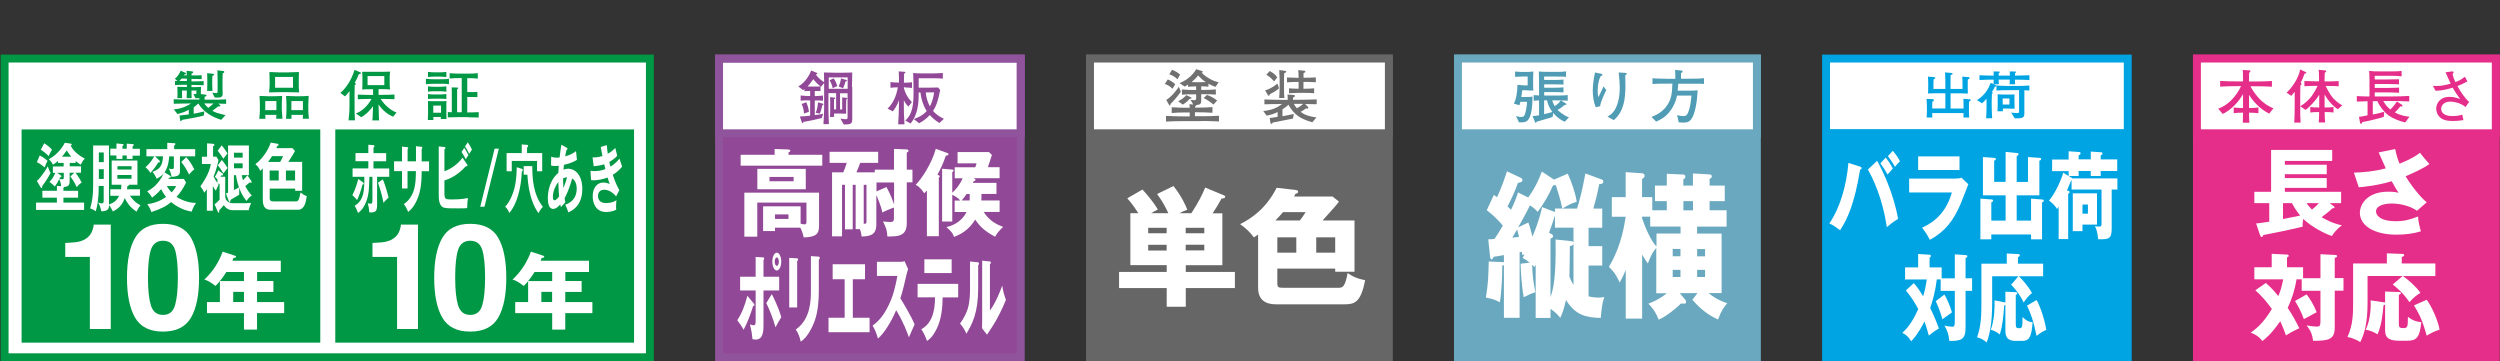
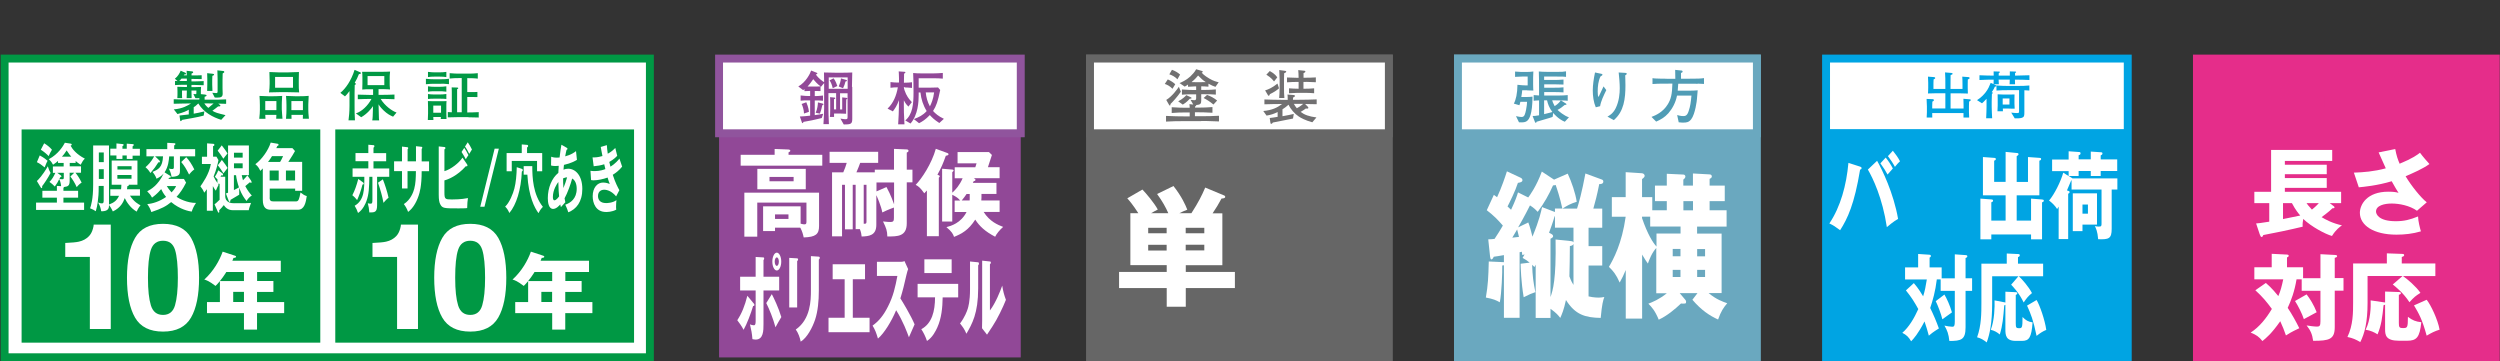
<svg xmlns="http://www.w3.org/2000/svg" id="uuid-ace4eaca-2fd4-4127-9846-3177af2036a9" width="325.25" height="47" viewBox="0 0 325.25 47">
  <rect x="0" y="0" width="325.25" height="47" fill="#333333" stroke="none" />
  <rect x=".6" y="7.62" width="83.95" height="38.86" fill="#fff" stroke="#009844" stroke-width="1.03" />
  <path d="M28.38,13.46l.19.16c.08.08.11.09.11.13s-.05.09-.12.09c-.03,0-.16,0-.18,0-.05.04-.09.07-.42.33-.14.1-.26.19-.33.24.45.26.58.29,1.71.57l-.56.61c-1.05-.32-2.28-.95-2.98-2.13h0c-.31.31-.47.41-.6.49v.84c.53-.09.74-.14,1.39-.3l-.09.55c-.68.2-2.42.49-2.72.54,0,0-.08.01-.09.02-.04.04-.04.04-.09.11-.02.02-.05.05-.09.05-.05,0-.07-.06-.08-.17l-.08-.56c.19-.02,1.04-.11,1.21-.14v-.62c-.31.19-.64.34-1.47.57l-.48-.61c1.16-.09,1.85-.52,2.24-.77-.43,0-1.33.01-2.25.04v-.59c.69.04,1.5.04,2.22.04h1.11s0-.14,0-.21c-.05.03-.09.04-.26.04-.11,0-.19,0-.25-.01l-.26-.54s.25.02.29.02c.1,0,.1-.02.1-.23v-.24h-.64c0,.27.02.81.02.99h-.65c.02-.4.02-.47.03-.99h-.63v.56c0,.13,0,.29.02.43h-.63c0-.06.02-.3.02-.43v-.5c0-.17,0-.32-.02-.55.24,0,.75.03,1,.03h.25v-.29h-.31c-.27,0-.84.01-1.24.04v-.54c.05,0,.29.01.33.02l-.35-.31c.38-.29.6-.68.76-1.04l.57.25c.08.04.12.08.12.13,0,.13-.17.11-.23.11,0,.01-.05.09-.06.11h.39c0-.1-.01-.49-.02-.59l.72.08c.07,0,.13.04.13.11,0,.08-.08.11-.1.12-.05.03-.06.03-.11.05,0,.09,0,.09,0,.24.6,0,1.13,0,1.32-.02v.5c-.07,0-1.12-.02-1.33-.02v.32h.35c.07,0,.54,0,1.24-.04v.54c-.35-.02-.93-.04-1.24-.04h-.35v.29h.34c.05,0,.78-.03.91-.03-.02.16-.03.33-.03.49v.45l.51.05c.19.02.23.06.23.12,0,.09-.1.13-.25.17v.38h.56c.92,0,1.61,0,2.24-.04v.58c-.35,0-.69-.02-1.05-.03ZM24.31,10.23h-.7c-.1.11-.17.2-.29.3.25,0,.57.01.68.01h.31v-.32ZM27.18,13.45h-.6c.2.32.47.54.52.59.37-.3.44-.36.69-.58h-.61ZM27.63,9.88c-.01.3-.02.37-.02.52v.6s.02.77.03.83h-.69c0-.13.02-.77.02-.83v-.77c0-.06,0-.39-.02-.71l.67.07c.17.01.23.05.23.11,0,.09-.12.14-.23.17ZM28.97,9.54c0,.24-.02.88-.02.89v1.04c0,.11.02.62.02.72,0,.4-.19.51-.72.51-.12,0-.23,0-.31-.01l-.32-.62c.11.01.4.04.52.04s.17-.05.17-.21v-1.65c0-.23,0-.38-.03-1.1l.78.09c.07,0,.12.06.12.12,0,.06-.02.08-.2.19Z" fill="#009844" stroke-width="0" />
  <path d="M35.93,15.46c0-.08.03-.44.03-.52h-1.45c0,.09.02.44.03.52h-.81c.06-.62.08-.78.08-1.19v-.61c0-.31-.02-.89-.05-1.18.23,0,.9.04,1.14.04h.69s.79-.01,1.12-.04c-.04.49-.05,1.1-.05,1.19v.55c0,.2.08,1.05.09,1.23h-.82ZM35.96,13.15h-1.45v1.18h1.45v-1.18ZM37.45,11.99h-1.12c-.23,0-.48,0-1.33.03.05-.37.08-.74.08-1.12v-.39c0-.38-.01-.76-.03-1.14.27.02.99.05,1.29.05h1.06c.2,0,.52-.02.83-.03.43,0,.48-.02.66-.03-.01.24-.02.95-.02,1v.54c0,.38,0,.75.05,1.12-.48-.01-.97-.03-1.46-.03ZM38.12,10.01h-2.33v1.4h2.33v-1.4ZM39.4,15.46c0-.29,0-.37.02-.52h-1.5c0,.09,0,.44.01.52h-.72c.05-.7.06-.86.06-1.24v-.56c0-.44-.02-.68-.06-1.18.41.02,1.02.04,1.16.04h.64c.39,0,.76-.01,1.15-.05,0,.11-.05,1.02-.05,1.15v.67c0,.33.02.5.08,1.16h-.81ZM39.41,13.15h-1.5v1.18h1.5v-1.18Z" fill="#009844" stroke-width="0" />
  <path d="M46.69,9.65c-.15.39-.33.77-.54,1.12.11.07.15.09.15.15s-.02.07-.15.14c-.01.34-.02.67-.02,1.08v1.67c0,.69,0,1.02.05,1.85h-.84c.06-.49.13-1.03.13-1.93v-1.88c-.26.37-.44.54-.59.69l-.6-.46c.68-.55,1.41-1.58,1.85-2.99l.75.32s.08.04.08.11c0,.06-.05.08-.26.13ZM51.14,15.18c-.44-.19-.76-.37-1.23-.81-.11-.11-.47-.45-.66-.8.02.97.02,1.2.04,1.55,0,.27.01.36.04.54h-.9c.06-.32.06-.47.1-1.85-.23.33-.77,1.01-1.54,1.44l-.69-.5c.77-.24,1.56-1,2.03-1.88h-.18c-.28,0-1.05.01-1.6.04v-.6c.5.02,1.23.04,1.6.04h.39v-.74h-.6c-.22,0-.38,0-.81.04,0-.18.02-.5.02-.77v-.85c0-.34-.02-.54-.04-.69.19,0,.67,0,1,0h1.5c.25,0,.9-.01,1.14-.03-.04.35-.05.64-.05.68v.86c0,.2,0,.3.04.79-.15-.01-.47-.04-.73-.04h-.76v.74h.47c.34,0,1.07-.01,1.6-.04v.61c-.44-.03-1.39-.04-1.6-.04h-.2c.57.92,1.49,1.57,2.07,1.77l-.45.54ZM50,9.9h-2.18v1.18h2.18v-1.18Z" fill="#009844" stroke-width="0" />
  <path d="M57.4,10.9h-.99c-.17,0-.65.01-1,.06v-.71c.34.05.84.06,1,.06h.99c.34,0,.68-.01,1.01-.06v.7c-.43-.06-.97-.06-1.01-.06ZM57.34,15.48c0-.11,0-.13.02-.26h-.99c0,.19,0,.21.02.39h-.73c.02-.37.03-.56.03-.84v-.83c0-.07-.02-.5-.02-.79.23.01.45.02.75.02h.86c.35,0,.6,0,.81-.02-.02.18-.02.56-.02.75v.74c0,.27,0,.4.02.84h-.75ZM57.26,9.97h-.78c-.27,0-.54.01-.8.06v-.68c.27.04.67.06.8.06h.78c.17,0,.53-.01.81-.06v.68c-.21-.04-.59-.06-.81-.06ZM57.26,11.87h-.78c-.27,0-.54.01-.8.06v-.7c.27.05.67.06.8.06h.78c.14,0,.5-.01.81-.06v.7c-.35-.06-.78-.06-.81-.06ZM57.27,12.84h-.79c-.26,0-.56,0-.8.04v-.65c.32.06.77.06.8.06h.79c.11,0,.53-.01.8-.06v.65c-.25-.04-.56-.04-.8-.04ZM57.38,13.74h-1.01v.93h1.01v-.93ZM60.91,15.24h-1.35c-.08,0-1.04.02-1.3.03v-.69c.32.02.35.02.52.03,0-1.87,0-1.43,0-2.33,0-.19,0-.74-.02-.91l.7.02s.16,0,.16.08c0,.06-.05.09-.15.14,0,.26,0,1.25,0,1.55v1.45h.6v-4.45h-.35c-.41,0-.81.01-1.22.06v-.7c.42.05,1.03.06,1.22.06h1.21c.41,0,.82-.01,1.23-.06v.71c-.44-.06-1.08-.06-1.23-.06h-.14v1.81h.6c.18,0,.54,0,.72-.02v.67c-.12,0-.65-.01-.75-.01h-.57v2.01c.3,0,.78,0,1.49-.04v.7c-.28-.01-1.05-.03-1.34-.03Z" fill="#009844" stroke-width="0" />
  <rect x="2.81" y="16.84" width="38.86" height="27.74" fill="#009844" stroke-width="0" />
  <path d="M8.3,21.2h-.75v-.27c-.17.15-.31.29-.65.5-.1-.2-.23-.42-.55-.72,1.24-.65,1.89-1.75,2.09-2.14l.77.12c.06,0,.12.04.12.12s-.08.12-.15.14c.23.44.77,1.13,1.86,1.69-.21.2-.31.34-.55.8-.33-.22-.55-.4-.65-.49v.25h-.77v.44h1.47v.83h-.73c.24.29.53.7.81,1.29-.2.11-.47.36-.64.59-.27-.6-.56-1.05-.83-1.38l.51-.5h-.6v1.05c0,.63-.2.75-.73.81,0,.04-.04.08-.08.1v.39h1.91v.9h-1.91v.64h2.69v.95h-6.25v-.95h2.71v-.64h-1.89v-.9h1.89v-.63l.55.03c-.01-.19-.1-.7-.25-.91-.16.33-.27.55-.57.96-.28-.29-.41-.4-.7-.6.32-.31.55-.69.77-1.18h-.32v-.83h1.4v-.44ZM5.17,20.22c.62.34.86.56,1.02.7-.13.23-.16.3-.38.86-.41-.33-.63-.5-1.01-.68l.37-.88ZM4.8,23.55c.17-.16.75-.73,1.42-1.92.09.33.22.64.36.87-.35.68-.87,1.44-1.1,1.72,0,.05.01.09.01.12,0,.1-.03.14-.08.14-.03,0-.09-.07-.12-.11l-.5-.83ZM5.74,18.64c.32.18.75.51,1.02.84-.23.38-.25.43-.43.83-.23-.25-.67-.62-1.02-.83l.43-.83ZM8.3,22.48h-.86l.46.33c.06.04.09.1.09.14,0,.08-.06.11-.16.11-.03.08-.05.12-.1.23.12.03.35.03.38.03.18,0,.19-.09.19-.24v-.59ZM9.27,20.38c-.19-.21-.23-.27-.6-.81-.32.48-.35.53-.61.81h1.22Z" fill="#fff" stroke-width="0" />
  <path d="M14.35,25.46v-.84h1.4c.02-.18.04-.35.04-.59h-1.26v-3.14h3.35v3.14h-1.12c.02.14-.08.17-.2.2,0,.13-.01.23-.04.39h1.69v.84h-1.3c.54.82,1.12,1.12,1.37,1.25-.26.3-.46.71-.5.82-.79-.45-1.31-1.24-1.55-1.76-.18.49-.49,1.24-1.55,1.74-.18-.4-.38-.7-.5-.84,0,.25-.01.49-.24.65-.19.14-.55.18-.78.16-.02-.24-.12-.65-.39-1.14.14.06.3.12.48.12s.24-.08.24-.36v-1.91h-.65c0,.47-.01,1.01-.03,1.19-.03.36-.1,1.33-.35,2.1-.23-.16-.41-.26-.74-.38.12-.34.4-1.18.4-3.09v-5.09h2.06v7.69c.68-.26,1.02-.53,1.31-1.14h-1.14ZM13.5,21.09v-1.25h-.64v1.25h.64ZM13.5,23.28v-1.27h-.64v1.27h.64ZM17.26,20.68h-.77v-.45h-.56v.45h-.78v-.45h-.8v-.89h.8v-.68l.78.08c.1,0,.15.03.15.11,0,.07-.04.11-.15.16v.34h.56v-.66l.79.06c.08,0,.12.02.12.11,0,.07-.03.11-.15.18v.32h.95v.89h-.95v.45ZM17.12,22.06v-.44h-1.84v.44h1.84ZM15.27,22.77v.48h1.84v-.48h-1.84Z" fill="#fff" stroke-width="0" />
  <path d="M22.14,22.87s.08.06.08.13c0,.13-.14.13-.22.13-.02.05-.06.12-.09.15h2.02l.28.48c-.41.83-.84,1.42-1.24,1.85.3.21,1.37.8,2.53.79-.28.43-.4.66-.56,1.13-.32-.05-1.49-.25-2.67-1.24-.67.55-1.19.83-2.58,1.3-.12-.37-.23-.6-.53-1.04.67-.05,1.6-.33,2.45-.93-.37-.45-.54-.8-.64-1.02-.52.62-.95.93-1.19,1.11-.23-.41-.32-.51-.63-.82.49-.27,1.4-.76,2.14-2.31-.27.3-.54.49-.93.67-.04-.13-.12-.38-.51-.89.76-.31,1.3-.6,1.36-2.02h-1.03l.57.55s.06.07.06.14c0,.05-.04.1-.08.1-.03,0-.07,0-.12-.02-.37.59-.54.82-1.04,1.4-.23-.41-.55-.68-.64-.76.29-.25.72-.65,1.13-1.41h-1.01v-.94h2.71v-.82l.9.05c.06,0,.16,0,.16.1s-.07.13-.16.19v.48h2.73v.94h-1.98v1.86c0,.46-.06.76-1.09.81-.06-.49-.27-.91-.35-1.08.14.04.29.06.42.06.08,0,.23,0,.23-.21v-1.43h-.61c-.03.42-.1,1.34-.6,2.07l.71.44ZM21.7,24.21c.15.25.31.48.62.82.4-.42.53-.68.59-.82h-1.22ZM24.23,20.45c.4.43.7.89,1.05,1.59-.11.08-.32.22-.68.67-.37-.72-.57-1.09-1.02-1.63l.65-.63Z" fill="#fff" stroke-width="0" />
  <path d="M28.28,23.33c-.1-.12-.17-.18-.32-.34.26-.38.38-.68.44-.83l.52.38c.06.04.1.1.1.16,0,.06-.03.13-.09.13-.03,0-.1-.02-.14-.03-.03.08-.05.11-.1.19h.61v2.49c0,.96.92.96,1.15.96,1.49,0,1.66,0,2.21-.04-.07.17-.27.72-.3.95h-2.05c-.74,0-1.06-.47-1.19-.67-.14.19-.5.59-.61.68.01.06.02.1.02.15s0,.16-.08.16c-.04,0-.08-.05-.11-.12l-.43-.97c.1-.08.32-.24.66-.59v-2.08h-.24c.05.06.07.08.12.12-.12.22-.23.43-.37.78-.11-.13-.18-.21-.39-.6v3.21h-.78v-2.81c-.18.26-.24.35-.34.46-.13-.33-.31-.6-.5-.83.24-.34,1.15-1.58,1.36-2.9h-1.16v-.95h.67v-1.74l.8.06c.08,0,.15.04.15.14,0,.13-.11.15-.17.16v1.37h.44l.26.45c-.09.46-.25,1.21-.63,2.13.13.29.33.61.5.85v-.54ZM28.85,18.91c.28.33.62.85.75,1.05-.19.24-.41.5-.54.69-.29-.45-.44-.66-.74-1.05l.53-.69ZM28.86,20.8c.29.34.63.85.75,1.05-.19.25-.4.51-.54.7-.28-.46-.44-.67-.73-1.05l.53-.7ZM32.66,23.52s.08.11.08.17c0,.05-.03.1-.08.1s-.08-.02-.14-.09c-.14.13-.19.17-.61.51.3.59.6.95.85,1.23-.24.13-.52.41-.68.71-.28-.34-.65-.84-.96-1.7,0,.2,0,.27,0,.88-.16.11-.95.56-1.13.67-.02.16-.03.26-.11.26-.08,0-.1-.07-.12-.12l-.37-.97c.11-.03.13-.04.28-.1v-6.15h2.71v3.86h-.93c.06.33.12.53.16.67.36-.37.44-.47.57-.64l.5.71ZM30.43,22.78v1.95c.38-.18.62-.33.66-.35-.17-.47-.33-1.12-.38-1.59h-.28ZM31.57,20.5v-.63h-1.13v.63h1.13ZM30.44,21.25v.64h1.13v-.64h-1.13Z" fill="#fff" stroke-width="0" />
  <path d="M35.08,25.71c0,.44.2.49.48.49h2.98c.29,0,.41-.31.55-1.16.41.31.5.37.82.47-.12.82-.3,1.78-1.15,1.78h-3.51c-.55,0-1.06-.18-1.06-1.3v-4.08c-.14.15-.23.23-.32.32-.22-.44-.31-.57-.65-.87.82-.59,1.68-1.79,2-2.81l.88.15c.07,0,.14.06.14.14,0,.1-.08.13-.16.15-.03.08-.08.18-.13.28h2.09l.34.38c-.22.4-.33.58-.87,1.41h1.8v3.76h-.91v-.28h-3.31v1.16ZM36.44,21.07c.16-.27.21-.36.39-.76h-1.44c-.16.27-.27.43-.52.76h1.56ZM35.08,23.48h1.18v-1.29h-1.18v1.29ZM38.39,22.19h-1.19v1.29h1.19v-1.29Z" fill="#fff" stroke-width="0" />
  <path d="M33.44,36.56h2.13v1.42h-2.13v1.32h3.53v1.44h-3.53v2.14h-1.7v-2.14h-4.81v-1.44h1.68v-2.73h3.13v-1.18h-2.3c-.04.08-.69,1.13-1.4,1.81-.83-.64-1.21-.76-1.46-.83,1.2-1.09,1.98-2.47,2.39-3.63l1.61.53c.07.02.13.06.13.12,0,.14-.15.15-.33.16-.06.14-.11.26-.15.37h6.3v1.47h-3.08v1.18ZM31.74,37.97h-1.4v1.32h1.4v-1.32Z" fill="#fff" stroke-width="0" />
  <rect x="43.62" y="16.84" width="38.87" height="27.74" fill="#009844" stroke-width="0" />
  <path d="M47.25,23.75c.06.04.07.08.07.13,0,.11-.05.12-.16.13-.19.78-.49,1.56-.7,2.02-.22-.28-.38-.43-.62-.63.32-.63.53-1.21.77-2.12l.64.46ZM45.87,22.99v-1.08h2.05v-.94h-1.67v-1.06h1.67v-1.08l.72.06s.07.04.07.12c0,.09-.02.11-.12.21v.7h1.65v1.06h-1.65v.94h2.05v1.08h-1.58v3.69c0,.95-.33.95-1.01.95-.03-.42-.09-.8-.2-1.2.11.04.24.06.35.06.23,0,.25-.11.25-.56v-2.94h-.4c-.02,1.36-.05,2.28-.38,3.17-.09.24-.41,1.08-1.09,1.54-.14-.39-.23-.6-.44-.94,1.26-.72,1.26-2.13,1.26-3.77h-1.54ZM49.81,23.33c.23.57.59,1.65.74,2.39-.24.17-.62.62-.66.67-.16-.9-.4-1.7-.71-2.62l.63-.44Z" fill="#fff" stroke-width="0" />
  <path d="M54.11,19.02l.75.08s.08.03.08.1c0,.11-.06.15-.08.17v1.63h.96v1.27h-.96c0,2.01-.27,2.8-.4,3.2-.32.95-.8,1.69-1.37,2.1-.13-.39-.31-.7-.55-1.02.88-.56,1.24-1.56,1.35-1.98.19-.69.21-1.47.22-2.31h-1.09v2.26h-.72v-2.26h-1.03v-1.27h1.03v-1.92l.7.08s.11,0,.11.12c0,.07-.04.11-.08.15v1.57h1.09v-1.98Z" fill="#fff" stroke-width="0" />
  <path d="M57.82,25.02c0,.89.08.93.98.93.17,0,1.22,0,2.08-.18-.07.48-.08.66-.1,1.3-.14.02-.27.04-1.09.04-1.93,0-2.14,0-2.42-.55-.12-.23-.19-.54-.19-1.27v-6.24l.77.08s.1.03.1.12c0,.1-.05.13-.13.19v2.83c.88-.26,1.91-1.08,2.35-1.76l.61.89s.04.08.04.12c0,.08-.04.12-.12.12-.02,0-.05,0-.09-.02-1.13,1.27-2.32,1.73-2.79,1.85v1.56ZM60.4,19.23c.15.21.42.68.54.95-.1.13-.3.47-.34.54-.08-.15-.32-.61-.55-.95l.35-.54ZM60.86,18.52c.14.18.43.67.54.93-.12.18-.29.45-.35.57-.26-.52-.36-.7-.55-.96l.35-.54Z" fill="#fff" stroke-width="0" />
  <path d="M64.9,19.34l-1.87,7.56h-.55l1.87-7.56h.55Z" fill="#fff" stroke-width="0" />
  <path d="M67.92,21.99s.1.03.1.14c0,.08-.02.09-.13.2-.1,2.36-.72,4.32-1.62,5.38-.19-.42-.32-.6-.55-.83.57-.52,1.03-1.69,1.2-2.35.2-.77.29-1.77.31-2.78l.7.23ZM70.54,19.91v2.37h-.67v-1.34h-3.29v1.34h-.67v-2.37h1.97v-1.12l.72.06c.06,0,.11.06.11.13,0,.12-.08.17-.14.21v.72h1.97ZM69.25,21.61c0,1.5.09,3.67,1.38,5.3-.11.11-.34.34-.57.82-.51-.68-1.29-2.15-1.45-5.01h-.48v-1.11h1.11Z" fill="#fff" stroke-width="0" />
  <path d="M71.71,20.39c.12.04.31.12.74.12.03,0,.19,0,.35-.02.1-.83.17-1.27.24-1.66l.7.4s.09.06.09.12c0,.11-.07.12-.12.14-.05.19-.1.41-.18.85.76-.19,1.21-.52,1.41-.68l.12,1.14c-.22.13-.77.45-1.69.65-.01.1-.05.54-.06.62.21-.08.41-.12.62-.12.9,0,1.83.84,1.83,2.63,0,1.69-.79,2.64-1.83,3.04-.05-.17-.13-.46-.39-.99.67-.22,1.49-.78,1.49-2.07,0-.2-.02-1.02-.59-1.34-.19.73-.6,1.88-.99,2.58.04.24.07.36.1.51-.16.18-.42.47-.58.64-.04-.15-.05-.18-.08-.36-.14.17-.52.59-.93.59-.58,0-.69-.84-.69-1.4,0-1.33.52-2.62,1.37-3.29,0-.24.02-.5.05-.92-.09,0-.38.03-.44.03-.26,0-.4-.03-.56-.07l.02-1.14ZM72.63,23.69c-.16.2-.7,1-.7,1.93,0,.19.03.44.2.44.26,0,.59-.48.61-.52-.04-.39-.08-.87-.1-1.85ZM73.3,24.47c.18-.42.36-.98.48-1.4-.11,0-.27.03-.52.13,0,.35,0,.73.04,1.27Z" fill="#fff" stroke-width="0" />
  <path d="M78.95,18.87c.03.37.05.69.12,1.13.55-.3.82-.59.98-.75.12.5.15.63.25,1.02-.15.16-.4.43-1.03.8.08.36.12.5.15.61.06-.04.63-.35,1.17-1.05.05.17.31.9.35,1.05-.4.5-.83.82-1.22,1.06.34,1.06.7,1.72.86,2l-.42.81c-.71-.86-1.44-.87-1.58-.87-.24,0-.78.14-.78.82,0,.48.27.92,1.05.92.11,0,.82,0,1.35-.38-.02.19-.05.5-.05.9,0,.14.01.24.02.34-.56.3-1.17.3-1.32.3-1.35,0-1.74-1.18-1.74-2.04,0-1.13.61-1.79,1.35-1.79.39,0,.7.12.87.18-.12-.29-.16-.42-.28-.83-.54.2-1.29.36-1.81.36-.05,0-.19,0-.34-.03l-.08-1.21c.12.02.31.04.55.04.68,0,1.17-.18,1.39-.26-.03-.11-.13-.55-.15-.63-.4.14-.92.22-1.37.26l-.15-1.15c.27,0,.62.02,1.29-.18-.12-.57-.16-.85-.22-1.18l.8-.24Z" fill="#fff" stroke-width="0" />
  <path d="M73.54,36.56h2.13v1.42h-2.13v1.32h3.53v1.44h-3.53v2.14h-1.7v-2.14h-4.81v-1.44h1.68v-2.73h3.13v-1.18h-2.3c-.04.08-.69,1.13-1.4,1.81-.83-.64-1.21-.76-1.46-.83,1.2-1.09,1.98-2.47,2.39-3.63l1.61.53c.07.02.13.06.13.12,0,.14-.15.15-.33.16-.06.14-.11.26-.15.37h6.3v1.47h-3.08v1.18ZM71.83,37.97h-1.4v1.32h1.4v-1.32Z" fill="#fff" stroke-width="0" />
  <path d="M14.43,42.8h-2.74v-9.37h-3.2v-1.82c.84-.04,1.43-.09,1.77-.17.54-.12.97-.36,1.31-.71.23-.24.41-.57.52-.97.07-.24.1-.43.1-.54h2.22v13.59Z" fill="#fff" stroke-width="0" />
  <path d="M21.21,43.14c-1.73,0-2.94-.61-3.64-1.82-.7-1.21-1.05-2.94-1.05-5.18s.35-3.97,1.05-5.19c.7-1.22,1.91-1.83,3.64-1.83s2.95.61,3.65,1.83c.69,1.22,1.04,2.95,1.04,5.19s-.35,3.97-1.05,5.18c-.7,1.21-1.91,1.82-3.64,1.82ZM22.77,39.72c.24-.82.37-2.02.37-3.58s-.12-2.85-.37-3.64c-.25-.79-.77-1.18-1.56-1.18s-1.32.39-1.58,1.18c-.26.79-.38,2-.38,3.64s.13,2.76.38,3.59c.26.83.78,1.24,1.58,1.24s1.32-.42,1.56-1.25Z" fill="#fff" stroke-width="0" />
  <path d="M54.4,42.8h-2.74v-9.37h-3.2v-1.82c.84-.04,1.43-.09,1.77-.17.54-.12.97-.36,1.31-.71.23-.24.41-.57.52-.97.07-.24.1-.43.1-.54h2.22v13.59Z" fill="#fff" stroke-width="0" />
  <path d="M61.18,43.14c-1.73,0-2.94-.61-3.64-1.82-.7-1.21-1.05-2.94-1.05-5.18s.35-3.97,1.05-5.19c.7-1.22,1.91-1.83,3.64-1.83s2.95.61,3.65,1.83c.69,1.22,1.04,2.95,1.04,5.19s-.35,3.97-1.05,5.18c-.7,1.21-1.91,1.82-3.64,1.82ZM62.74,39.72c.24-.82.37-2.02.37-3.58s-.12-2.85-.37-3.64c-.25-.79-.77-1.18-1.56-1.18s-1.32.39-1.58,1.18c-.26.79-.38,2-.38,3.64s.13,2.76.38,3.59c.26.83.78,1.24,1.58,1.24s1.32-.42,1.56-1.25Z" fill="#fff" stroke-width="0" />
  <rect x="237.57" y="7.62" width="39.25" height="38.88" fill="#fff" stroke="#00a4e3" stroke-width="1.03" />
  <path d="M256.18,13.2c0,.09-.02.51-.02.6v.77c0,.11.03.62.03.72h-.74c0-.09,0-.49,0-.58h-4.07c0,.09.01.46.01.58h-.73c.01-.2.03-.48.03-.69v-.75c0-.19-.03-.79-.04-.98l.8.03c.08,0,.15.04.15.13,0,.08-.04.11-.11.14-.03.01-.06.03-.09.05,0,.14-.02.33-.02.56v.33h1.71v-1.98h-1.11c-.38,0-.44,0-1.15.03.01-.16.03-.37.03-.73v-.67c0-.22-.03-.57-.03-.79l.78.06c.06,0,.16.03.16.12,0,.08-.05.1-.21.18-.01.17-.02.33-.02.5v.74h1.55c0-1.38,0-1.54-.04-2.15l.84.07s.14.01.14.1c0,.08-.03.09-.26.19-.01.54-.01.75-.01,1.79h1.56v-.59c0-.34-.01-.8-.03-1.01l.8.06c.14.01.16.09.16.12,0,.07-.03.08-.24.2,0,.09-.01.49-.01.57v.52c0,.12.02.62.02.73-.24,0-.69-.03-1.12-.03h-1.13v1.98h1.69v-.42c0-.28-.01-.68-.02-.85l.82.07s.14.01.14.09c0,.06-.02.07-.21.21Z" fill="#00a4e3" stroke-width="0" />
  <path d="M262.14,10.36c0,.09.02.52.02.6h-.71c.01-.25.02-.53.02-.6h-1.45c0,.21,0,.25.03.6h-.67l.26.12s.09.04.09.09c0,.07-.09.09-.2.11-.06.13-.14.34-.41.71.11.04.15.05.15.1,0,.06-.06.08-.12.1-.01.21-.03.76-.03.99v.73c0,.44.04.99.06,1.48h-.78c.02-.5.05-1.03.05-1.49v-1.05c-.28.32-.43.44-.59.59l-.65-.41c.54-.34.89-.73,1.1-.99.36-.46.49-.8.68-1.26l.37.17c.02-.3.02-.4.02-.59-.53,0-1.13.01-1.85.05v-.62c.49.03,1.23.04,1.85.05,0-.09,0-.48-.01-.55l.7.02c.06,0,.12.02.12.07s-.05.08-.15.13c-.01.13-.01.15-.01.33h1.45v-.55l.71.02s.11,0,.11.06-.06.09-.14.13c0,.09,0,.12,0,.34.62-.01,1.39-.03,1.87-.05v.62c-.61-.03-.92-.04-1.87-.05ZM263.37,11.76v2.79c0,.5,0,.66-.34.78-.2.07-.64.08-.91.07l-.46-.75c.24.03.54.06.77.06.25,0,.25-.06.25-.29v-2.69h-1.51c-.48,0-.96.01-1.43.05v-.66c.49.05,1.21.06,1.43.06h1.4c.49,0,.97-.01,1.45-.06v.66c-.16-.01-.3-.03-.65-.04ZM261.33,14.12h-.76c0,.13,0,.18.01.36h-.71c.01-.25.03-.5.03-.75v-.75c0-.11,0-.61-.01-.71.27.02.48.03.76.03h.76c.39,0,.53,0,.68-.01,0,.11-.01.51-.01.63v.56c0,.19.01.47.03.66-.28,0-.59-.01-.78-.01ZM261.43,12.81h-.88v.79h.88v-.79Z" fill="#00a4e3" stroke-width="0" />
  <rect x="237.57" y="16.8" width="39.25" height="29.7" fill="#00a4e3" stroke-width="0" />
  <path d="M242,21.68c.08.03.19.06.19.19,0,.16-.13.19-.19.19-.74,4.48-1.62,6.36-2.6,7.89-.7-.51-.83-.61-1.4-.88,1.46-2.17,2.22-4.98,2.48-7.88l1.52.49ZM244.21,20.92c.63,1.09,2.15,4.19,2.73,7.56-.6.33-1.26.9-1.46,1.07-.57-3.8-1.82-6.37-2.47-7.49l1.21-1.15ZM245.33,20.5c.3.36.67.91.93,1.42-.23.25-.45.51-.69.79-.25-.47-.48-.84-.93-1.46l.69-.75ZM246.26,19.61c.41.51.66.86.93,1.37-.25.22-.39.4-.66.73-.18-.36-.66-1.09-.91-1.4l.64-.7Z" fill="#fff" stroke-width="0" />
-   <path d="M254.38,23.23c.29,0,.53-.01.8-.11l.9.85c-.16.4-.83,2.15-.98,2.5-.94,2.19-1.94,3.58-4.03,4.74-.26-.58-.72-1.24-1.01-1.59.85-.4,2.97-1.37,3.88-4.58h-5.56v-1.8h6.01ZM254.93,20.35v1.77h-5.38v-1.77h5.38Z" fill="#fff" stroke-width="0" />
  <path d="M264.24,28.71v-2.87l1.4.11c.13.01.26.02.26.16s-.12.17-.23.22v4.81h-1.43v-.64h-5.17v.64h-1.42v-5.3l1.37.1c.15.01.28.02.28.16,0,.15-.16.2-.23.22v2.38h1.86v-3.29h-2.95v-4.98l1.49.11c.06,0,.19.01.19.16,0,.11-.1.16-.22.21v2.75h1.49v-3.9l1.4.14c.16.01.28.02.28.16,0,.1-.08.17-.24.26v3.35h1.47v-3.24l1.53.11c.07,0,.18.01.18.15s-.12.17-.23.22v4.5h-2.95v3.29h1.87Z" fill="#fff" stroke-width="0" />
  <path d="M269.13,19.68l1.39.1c.08,0,.16.05.16.16,0,.17-.11.21-.25.26v.53h1.58v-1.01l1.36.09c.1.01.16.05.16.15,0,.14-.1.2-.23.26v.52h2.15v1.51h-2.15v.65h-1.29v-.65h-1.58v.65h-1.29l.42.26s.05.02.07.05h5.84v1.45h-.74v5.11c0,1.3-.39,1.4-1.76,1.35-.08-1.03-.3-1.45-.43-1.7.15.02.31.06.5.06.36,0,.37-.09.37-.43v-4.39h-3.9v-1.2h-.04c-.1.26-.15.36-.56,1.31l.21.07s.14.05.14.14c0,.11-.11.19-.19.23v5.89h-1.24v-4.22c-.07.12-.12.19-.2.32-.2-.37-.67-.84-1.05-1.11.7-.8,1.55-2.53,1.85-3.63l.7.45v-.65h-2.15v-1.51h2.15v-1.05ZM272.82,29.22h-1.89v.85h-1.26v-4.92h3.15v4.06ZM271.64,26.61h-.71v1.19h.71v-1.19Z" fill="#fff" stroke-width="0" />
  <path d="M254.32,36.2v-3.11l1.42.1c.15.01.21.06.21.15,0,.14-.12.19-.23.23v2.63h.85v1.64h-.85v4.74c0,1.61-.55,1.78-2.11,1.78-.09-.89-.27-1.38-.64-2,.26.06.77.15,1.02.15s.33-.12.33-.7v-3.97h-1.84v-1.49h-.5c-.19,1.57-.53,2.75-.86,3.72.42.85.8,1.74,1.13,2.66-.79.49-1.08.74-1.31.94-.17-.65-.31-1.12-.56-1.85-.85,1.64-1.41,2.24-1.74,2.58-.33-.56-.6-.82-1.15-1.1.87-.75,1.54-1.89,2.08-3.09-.5-.91-.89-1.54-1.61-2.43l1.03-.95c.59.67,1.09,1.51,1.21,1.72.23-.73.33-1.26.48-2.19h-2.83v-1.57h1.7v-1.75l1.49.1s.17.01.17.15-.11.2-.17.22v1.28h1.57v1.42h1.71ZM252.97,38.32c.31.53.7,1.36.98,2.32-.13.09-.83.61-1.25.9-.14-.64-.6-1.84-.86-2.36l1.13-.86Z" fill="#fff" stroke-width="0" />
  <path d="M265.81,34.31v1.63h-3.16c.42.38,1.27,1.35,1.71,2.19-.51.43-.63.57-1.08,1.22-.6-1.24-1.33-1.99-1.63-2.31l.95-1.1h-3.42v3.52c0,2.5-.3,3.99-.71,5.09-.39-.32-.73-.53-1.25-.67.56-1.54.56-3.17.56-4.51v-5.07h3.3v-1.32l1.46.07c.14.01.23.01.23.16,0,.14-.08.17-.23.25v.84h3.28ZM260.89,37.95l1.31.06c.13,0,.25.01.25.16,0,.09-.08.15-.2.21v3.64c0,.56.05.68.38.68.44,0,.5,0,.5-1.46.44.45.74.62,1.31.7-.15,2-.46,2.41-1.39,2.41h-.8c-1.31,0-1.35-.77-1.35-1.53v-3.16s-.1.07-.15.07c-.13,1.61-.2,2.56-.58,3.79-.32-.28-.71-.51-1.17-.61.48-1.25.52-2.99.49-3.83l1.34.26s.05.01.07.02v-1.43ZM264.96,39.03c.4.65,1.09,2.61,1.26,3.89-.46.19-.8.41-1.26.78-.44-2.11-.75-2.85-1.24-3.94l1.24-.73Z" fill="#fff" stroke-width="0" />
  <rect x="189.68" y="7.62" width="38.89" height="38.88" fill="#6aa8bf" stroke="#6aa8bf" stroke-width="1.03" />
  <rect x="189.68" y="7.62" width="38.89" height="9.72" fill="#fff" stroke="#6aa8bf" stroke-width="1.03" />
  <path d="M198.69,11.74h-.65c0,.14-.08.68-.12.88h.66c.32,0,.57-.02.8-.05-.01,1.18-.12,1.93-.25,2.35-.26.9-.66,1-1.19,1-.09,0-.16,0-.32-.01l-.39-.8c.33.08.59.11.74.11.38,0,.45-.39.57-.93.1-.49.12-.81.13-1.05h-.87c-.06.29-.1.37-.13.45l-.72-.21c.27-.5.46-1.31.47-2.45.54.05.71.08,1.03.08h.3v-1.15h-.72s-.23,0-.92.04v-.69c.29.02.6.05.8.05h.78c.25,0,.49-.02.8-.06-.02.27-.03.63-.03.81v.85c0,.53.02.67.03.82-.2,0-.51-.02-.82-.02ZM203.58,15.84c-.79-.32-1.37-.97-1.51-1.15l-.07.51c-.12.05-.18.08-.36.13-.57.17-1.16.35-1.73.51-.02.05-.04.14-.11.14-.05,0-.09-.07-.1-.1l-.31-.79c.23,0,.35,0,.84-.09v-1.94c-.43.02-.48.02-.7.05v-.74c.2.02.26.02.7.05v-.85c0-.6,0-1.71-.03-2.27.45.05,1.31.05,1.34.05h1.07c.55,0,.85-.01,1.13-.07v.72c-.11,0-.22-.02-.38-.03-.13,0-.75-.01-.89-.01h-1.58v.44h1.36c.11,0,.77,0,1.16-.05v.65c-.17,0-.98-.03-1.16-.03h-1.35v.44h1.35c.3,0,.83,0,1.16-.05v.66c-.32-.04-1.04-.04-1.23-.04h-1.28v.45h1.57c.23,0,.98,0,1.49-.06v.74c-.3-.03-.36-.03-.89-.05l.66.41s.07.05.07.09c0,.09-.11.09-.23.09-.29.25-.6.48-.94.65.14.14.88.78,1.49.96l-.54.58ZM201.28,13.05h-.39v1.8c.82-.2.91-.23,1.07-.28-.39-.52-.6-1.06-.69-1.53ZM202.47,13.05h-.53c.03.12.11.38.32.76.48-.31.66-.55.8-.75-.08,0-.54,0-.6,0Z" fill="#509cb5" stroke-width="0" />
  <path d="M208.16,13.82l-.55.14c-.29-.67-.39-1.46-.39-2.2,0-.68.12-1.53.29-2.33l.82.17c.06.01.15.04.15.12,0,.07-.09.13-.26.23-.29.61-.36,1.3-.36,1.97,0,.25.03.67.09.67.03,0,.04-.01.1-.14.08-.16.52-1.13.57-1.21l.36.48c-.33.68-.7,1.42-.81,2.11ZM211.44,9.81c0,.2.03.69.03,1.29,0,1.71-.19,3.42-1.52,4.53l-.82-.46c.2-.11.71-.36,1.07-1.09.45-.91.53-1.93.53-2.59s-.07-1.38-.14-2.06l.86.05c.07,0,.19.02.19.12,0,.09-.12.16-.2.2Z" fill="#509cb5" stroke-width="0" />
  <path d="M220.86,10.9c-.18,0-.99-.01-1.15-.01h-1.37c-.02.39-.04.67-.07.91h1.34c.54,0,.94-.02,1.26-.05,0,.13-.02.23-.1,1.16,0,.11-.21,1.91-.74,2.6-.3.39-.59.44-1.03.44-.08,0-.32,0-.6-.04l-.2-.94c.23.06.47.13.79.13.24,0,.5-.02.7-.63.23-.68.28-1.14.37-2.03h-1.88c-.17.9-.61,1.7-1.12,2.29-.5.56-1.04.85-1.59,1.09l-.61-.61c.53-.2,1.47-.6,2.1-1.61.42-.67.59-1.31.62-2.72h-.51c-.21,0-1.16,0-1.35.01-.3.01-.49.02-.73.04v-.76c.14.02.38.06,1.02.06.2,0,.73,0,.91.02.07,0,.14,0,.17,0h.87c0-.18-.02-.99-.02-1.16l.87.09s.1.05.1.13c0,.12-.14.16-.21.18,0,.12,0,.65,0,.75h.99c1.08,0,1.59-.01,2-.08v.76c-.41-.02-.57-.03-.82-.04Z" fill="#509cb5" stroke-width="0" />
  <path d="M198.99,34.15c-.32-.25-.59-.43-.9-.6.13-.21.21-.37.26-.45l-.3.08c-.02-.16-.03-.29-.06-.43-.06.02-.21.06-.29.06v8.54h-2.04v-6.85c-.08.04-.13.04-.22.04.03.72-.08,3.7-.32,4.79-.46-.27-.82-.43-1.81-.62.29-1.71.32-2.57.38-4.69l1.78.08c.06,0,.13,0,.19.02v-.93c-.75.14-.96.16-1.32.21-.13.27-.21.35-.3.35-.11,0-.14-.12-.18-.35l-.24-2.26c.27,0,.63-.04.82-.06.42-.62.74-1.15,1.08-1.73-.71-.82-1.11-1.23-2.09-2l.92-2c.11.08.21.14.42.31.63-1.38,1.03-2.59,1.28-3.37l1.67.78c.18.08.35.16.35.37,0,.25-.32.31-.59.35-.34,1.07-1.11,2.61-1.35,3.07.08.06.35.31.46.43.59-1.26.75-1.75.9-2.26l1.33.66c.18-.23,1.09-1.48,1.77-3.37l1.59,1.05,1.78-.78c.5,1.07,1.01,2.55,1.17,3.66-.8.25-1.24.49-1.85.89h1.89c.23-.7.63-2.1,1.09-4.57l2.12.78c.13.04.21.12.21.27,0,.33-.37.33-.53.33-.32,1.6-.5,2.22-.77,3.19h1.16v2.49h-1.78v2.39h1.78v2.53h-1.78v4.01c.66.16,1.25.16,1.33.16.21,0,.51-.04.72-.08-.16.45-.3.89-.47,2.72-2.02-.04-3.31-.41-4.52-2.33-.29,1.34-.53,1.85-.74,2.33-.31-.39-.47-.6-1.27-1.19v1.19h-1.93v-6.93c-.05.1-.11.23-.16.31-.19-.19-.22-.23-.3-.29.05,1.5.16,2.26.42,3.56-.56.19-.66.23-1.52.66-.34-2-.39-3.89-.4-4.36l1.17-.14ZM196.75,30.92c.24-.02.46-.04.87-.1-.06-.29-.21-.86-.24-.97-.08.16-.4.7-.63,1.07ZM202.3,27.58v-.45h.96c-.29-1.38-.72-2.65-.87-3.07-.08.04-.24.06-.34.06-.53,1.21-1.16,2.31-1.99,3.44-.18-.19-.48-.51-1.01-.84-.13.27-.71,1.42-1.54,2.86l1.32-.64c.18.43.46,1.46.54,1.85.92-2.22,1.14-3.31,1.25-3.85l1.67.64ZM202.25,28.14c-.19.72-.58,1.75-.72,2.14.35.17.53.25.53.45,0,.14-.14.23-.34.33v7.59c.31-.91.75-2.24.66-7.49l2.02.21c.1,0,.23.04.31.16v-1.91h-2.41v-1.48h-.05ZM204.71,31.74c-.08.21-.32.25-.47.27,0,.62-.03,3.33-.06,3.95.22.6.4.91.53,1.11v-5.33Z" fill="#fff" stroke-width="0" />
  <path d="M215.51,32.23c-.61.64-.96,1.61-1.12,2.06-.21-.29-.35-.49-.75-1.17v8.33h-2.13v-6.32c-.27.66-.48,1.07-.79,1.63-.45-1.03-.85-1.52-1.4-2.04.59-1.01,1.69-3.02,2.18-6.52h-1.8v-2.55h1.8v-3.25l2.13.14c.21.02.34.19.34.33s-.1.25-.34.43v2.35h1.33v1.71h1.89v-1.19h-1.54v-2.02h1.54v-1.54l2.15.1c.14,0,.27.1.27.27s-.19.33-.27.39v.78h1.25v-1.58l2.17.12c.14,0,.29.08.29.27,0,.17-.19.27-.29.31v.88h1.97v2.02h-1.97v1.19h2.21v2.12h-3.84v.91h3.19v7.74h-1.69c1.01.84,1.86,1.13,2.42,1.32-.5.6-.8,1.03-1.19,2.12-1.08-.49-2.18-1.21-3.34-2.57l.66-.86h-2.31l.75.89c.06.08.08.14.08.23,0,.27-.08.25-.67.23-.8.76-1.78,1.58-2.89,2.1-.48-1.17-.9-1.63-1.35-2.08.54-.21,1.36-.53,2.41-1.36h-1.38v-5.89ZM215.51,30.38h3.13v-.91h-3.95v-1.28h-1.06v.19c.71,2.08,1.41,3.19,1.88,3.7v-1.71ZM217.62,33.34h1.01v-.95h-1.01v.95ZM218.63,36.04v-.93h-1.01v.93h1.01ZM220.26,27.36v-1.19h-1.25v1.19h1.25ZM220.8,32.4v.95h1.03v-.95h-1.03ZM221.83,35.11h-1.03v.93h1.03v-.93Z" fill="#fff" stroke-width="0" />
  <rect x="285.82" y="7.62" width="38.88" height="38.88" fill="#e52d8a" stroke="#e52d8a" stroke-width="1.03" />
-   <rect x="285.82" y="7.62" width="38.88" height="9.72" fill="#fff" stroke="#e52d8a" stroke-width="1.03" />
  <path d="M295.23,14.79c-.23-.12-.73-.38-1.31-.89-.54-.48-1.01-1.04-1.32-1.56v1.09c0,.14,0,.18,0,.62h.14c.36,0,.72-.01,1.08-.07v.75c-.32-.05-.75-.07-1.08-.07h-.14c0,.25,0,.51.04,1.31h-.85c.02-.79.03-1.03.03-1.31h-.14c-.36,0-.72.01-1.07.07v-.75c.35.05.71.07,1.07.07h.14c0-.41,0-.45,0-.59v-1.22c-.62,1.09-1.52,2.02-2.64,2.59l-.59-.69c1.17-.41,2.28-1.46,2.97-2.93h-.48c-.72,0-1.53.01-2.24.06v-.74c.75.05,1.49.06,2.24.06h.74c0-.79-.01-.88-.03-1.49l.79.05c.14,0,.2.03.2.12,0,.06-.01.08-.17.2,0,.23-.02.86-.02,1.13h.72c.72,0,1.56-.01,2.27-.06v.74c-.76-.05-1.51-.06-2.27-.06h-.53c.19.35.56,1,1.16,1.62.79.82,1.49,1.11,1.83,1.25l-.55.7Z" fill="#e52d8a" stroke-width="0" />
  <path d="M300.01,9.53s-.15.06-.2.08c-.22.6-.27.74-.5,1.16.06.05.12.11.12.17,0,.05-.01.08-.15.18,0,.17-.02.97-.02,1.13v1.74c0,.65,0,1.4.05,1.96h-.83c.05-.52.06-1.97.06-2.53v-1.48c-.2.25-.34.4-.45.53l-.6-.42c.77-.71,1.58-1.95,1.76-3.02l.71.34c.06.03.09.05.09.1s-.02.06-.04.07ZM304.16,14.22c-.95-.63-1.49-1.49-1.73-1.93v1.69h.17c.21,0,.68,0,.99-.06v.72c-.36-.06-.84-.06-.99-.06h-.16c.01.6.01.76.06,1.35h-.83c.04-.64.04-.73.05-1.35h-.11c-.48,0-.65,0-1.04.06v-.72c.29.05.6.06,1,.06h.16v-1.66c-.5.86-1.27,1.57-1.77,1.99l-.69-.49c.29-.18.93-.57,1.5-1.35.23-.32.54-.83.74-1.3h-.26c-.2,0-1.08.01-1.45.05v-.68c.35.02,1.09.04,1.48.04h.43c0-1.02-.02-1.13-.05-1.5l.89.09c.05,0,.09.05.09.11,0,.07-.05.1-.19.19-.02.68-.03.82-.03,1.12h.35c.48,0,.94,0,1.49-.04v.68c-.36-.03-.58-.05-1.52-.05h-.16c.04.09.42.99,1,1.63.47.51.91.76,1.15.89l-.59.52Z" fill="#e52d8a" stroke-width="0" />
  <path d="M312.93,15.93c-.71-.14-1.65-.53-2.16-.9-.61-.45-1.25-1.3-1.46-1.86h-.61v1.72c.39-.05,1.19-.26,1.49-.35l-.06.67c-.35.12-2.08.57-2.79.67-.02.08-.07.23-.19.23-.08,0-.11-.1-.11-.15l-.14-.76c.24-.02.8-.11,1.12-.2v-1.83c-.85.02-.91.02-1.4.05v-.72c.25.01.49.04,1.23.05.07,0,.35,0,.42,0v-2.11c0-.66-.03-1.03-.05-1.21.41.05.82.06,1.49.06h1.31c.29,0,.95,0,1.43-.06v.7c-.39-.05-1.03-.07-1.27-.07h-2.23v.48h1.54c.32,0,.59,0,1.62-.03v.66c-.72-.02-1.05-.04-1.62-.04h-1.54v.51h1.55c.33,0,.57,0,1.62-.04v.67c-.54-.02-1.08-.05-1.62-.05h-1.55v.53h2.2c.76,0,1.52-.02,2.29-.07v.72c-.99-.06-2.2-.06-2.29-.06h-1.09c.3.53.55.81.93,1.11.19-.18.57-.6.84-1.05l.66.43c.05.04.08.08.08.13,0,.1-.18.11-.29.08-.19.25-.42.53-.71.79.83.45,1.57.52,1.9.55l-.53.72Z" fill="#e52d8a" stroke-width="0" />
-   <path d="M320.76,13.91c-.82-.65-1.78-.69-1.97-.69-.85,0-1.19.52-1.19.91,0,.97,1.23.97,1.49.97.42,0,.85-.06,1.25-.18l.15.71c-.46.07-.92.11-1.38.11-1.03,0-1.48-.26-1.77-.58-.27-.29-.39-.68-.39-1.03,0-.57.4-1.53,1.74-1.53.58,0,1.07.17,1.38.29-.34-.45-.64-.88-.97-1.49-.8.25-1.31.36-2.22.42l-.37-.66c.23.02.33.03.45.03.63,0,1.26-.12,1.87-.31-.11-.23-.57-1.25-.67-1.47l.76-.11s.19,0,.2,0c.07,0,.1.07.1.11s-.02.07-.05.1c-.04.05-.08.12-.1.14.11.41.19.65.37,1.03.39-.14.7-.27,1.24-.7l.33.61c-.64.35-.95.48-1.3.6.35.67.92,1.53,1.52,2.07l-.46.66Z" fill="#e52d8a" stroke-width="0" />
  <path d="M303.58,26.79s.14.1.14.19c0,.11-.11.12-.27.12-.22.21-.49.47-1.41,1.15.49.3,1.41.8,2.65,1.07-.25.17-.78.54-1.3,1.38-.85-.23-2.71-1.22-3.74-2.22-.05.28-.11.73-.07,1.01-1.41.35-3.99.89-5.12,1.09-.1.2-.12.25-.22.25-.11,0-.17-.12-.25-.35l-.47-1.41c.32-.02.58-.05,1.71-.23v-2.41h-1.94v-1.48h2.18v-5.44h7.95v1.43h-6.16v.49h5.45v1.23h-5.45v.51h5.45v1.27h-5.45v.51h7.32v1.48h-1.48l.47.36ZM299.27,28.05c-.2-.23-.62-.72-1.09-1.62h-1.16v2.07l2.25-.46ZM300.08,26.43c.06.09.3.42.7.84.48-.38.74-.67.9-.84h-1.6Z" fill="#fff" stroke-width="0" />
  <path d="M311.62,19.39c.17.9.33,1.34.57,1.91,1.71-.7,2.32-1.17,2.65-1.43.38.52.9,1.1,1.23,1.47-.9.64-2.02,1.12-3.1,1.59.72,1.22,2,2.81,2.75,3.39l-1.27,1.1c-.94-.68-2.32-.94-3.28-.94s-2.05.25-2.05,1.04c0,.32.32,1.26,2.57,1.26,1.1,0,1.84-.19,2.9-.62.01.62.25,1.53.37,1.94-1.04.31-2.11.43-3.18.43-3,0-4.76-1.23-4.76-2.84,0-1.06.9-2.75,3.7-2.75.75,0,1.05.07,1.33.15-.23-.36-.43-.68-.89-1.51-1.89.57-3.66.73-4.28.79l-.64-1.91c1.2-.04,2.59-.14,4.15-.56-.15-.32-.79-1.78-.93-2.07l2.16-.44Z" fill="#fff" stroke-width="0" />
  <path d="M301.89,36.18v-3.11l1.89.1c.2.01.28.06.28.15,0,.14-.16.19-.31.23v2.63h1.14v1.64h-1.14v4.74c0,1.6-.73,1.78-2.81,1.78-.12-.89-.36-1.38-.85-2,.35.06,1.02.15,1.36.15s.44-.12.44-.7v-3.96h-2.44v-1.49h-.67c-.26,1.57-.7,2.75-1.15,3.71.56.85,1.06,1.74,1.51,2.65-1.05.49-1.43.74-1.74.94-.22-.65-.41-1.12-.74-1.85-1.14,1.64-1.88,2.23-2.32,2.58-.44-.56-.8-.81-1.53-1.1,1.16-.75,2.05-1.89,2.76-3.08-.67-.91-1.18-1.54-2.15-2.43l1.37-.95c.79.67,1.46,1.51,1.62,1.71.31-.73.44-1.26.64-2.18h-3.76v-1.57h2.26v-1.75l1.99.1c.06,0,.22.01.22.15s-.15.2-.22.22v1.28h2.09v1.42h2.27ZM300.09,38.3c.41.53.94,1.36,1.31,2.32-.17.09-1.11.6-1.67.9-.19-.64-.8-1.84-1.15-2.36l1.51-.86Z" fill="#fff" stroke-width="0" />
  <path d="M316.84,34.29v1.63h-4.21c.56.38,1.69,1.34,2.27,2.18-.68.43-.84.57-1.43,1.22-.8-1.23-1.78-1.99-2.17-2.31l1.27-1.1h-4.55v3.52c0,2.49-.39,3.99-.95,5.08-.52-.32-.97-.53-1.67-.67.74-1.54.74-3.17.74-4.5v-5.06h4.39v-1.32l1.94.07c.19.01.31.01.31.16,0,.14-.11.17-.31.25v.84h4.37ZM310.29,37.93l1.74.06c.17,0,.33.01.33.16,0,.09-.11.15-.27.21v3.64c0,.56.06.68.51.68.59,0,.67,0,.67-1.46.58.44.99.62,1.74.7-.2,2-.62,2.41-1.85,2.41h-1.06c-1.74,0-1.8-.76-1.8-1.53v-3.16s-.14.07-.2.07c-.17,1.6-.27,2.55-.78,3.79-.43-.28-.95-.51-1.55-.6.64-1.25.69-2.99.65-3.82l1.78.26s.06.01.1.02v-1.43ZM315.71,39c.53.65,1.46,2.6,1.68,3.89-.62.19-1.06.41-1.68.78-.58-2.11-1-2.85-1.65-3.94l1.65-.73Z" fill="#fff" stroke-width="0" />
  <rect x="141.81" y="7.62" width="38.88" height="38.88" fill="#666" stroke="#666" stroke-width="1.03" />
  <rect x="141.81" y="7.62" width="38.88" height="9.72" fill="#fff" stroke="#666" stroke-width="1.03" />
  <path d="M154.27,34.49v.89h6.39v2.1h-6.39v2.43h-2.48v-2.43h-6.2v-2.1h6.2v-.89h-4.73v-6.75h1.04c-.73-1.14-1.18-1.64-1.44-1.94l1.97-1.14c.48.5,1.51,1.7,2,2.6-.33.17-.58.3-.88.48h2.25c-.33-.76-.78-1.57-1.46-2.5l2.13-1.04c1.09,1.39,1.56,2.47,1.8,3.08-.35.13-.65.26-1.04.46h1.57c.93-1.44,1.37-2.33,1.8-3.34l2.47,1.03c.07.03.13.08.13.18,0,.17-.2.2-.48.22-.35.66-.74,1.31-1.16,1.92h1.27v6.75h-4.78ZM149.38,30.35h2.4v-.71h-2.4v.71ZM151.78,32.59v-.74h-2.4v.74h2.4ZM156.68,29.64h-2.42v.71h2.42v-.71ZM156.68,31.84h-2.42v.74h2.42v-.74Z" fill="#fff" stroke-width="0" />
-   <path d="M166.18,36.84c0,.55.16.6.76.6h7.25c.53,0,.81-.2,1.14-1.92.51.36,1.04.69,2.27.93-.56,3-1.46,3.14-2.71,3.14h-8.79c-.68,0-2.42-.03-2.42-2.15v-6.92c-.17.12-.26.18-.55.36-.53-.7-1.01-1.16-1.79-1.72,1.52-.76,3.39-2.05,4.75-4.73l2.45.28c.17.02.35.08.35.23,0,.18-.12.21-.35.28-.1.18-.12.23-.18.35h5.01l.83.66c-.33.43-.56.73-2.13,2.45h4.15v6.67h-2.51v-.41h-7.53v1.9ZM169.12,28.68c.4-.55.48-.66.74-1.08h-2.94c-.4.48-.65.73-.99,1.08h3.19ZM166.18,32.87h2.47v-1.99h-2.47v1.99ZM171.24,30.88v1.99h2.47v-1.99h-2.47Z" fill="#fff" stroke-width="0" />
  <path d="M152.54,11.55c-.38-.38-.66-.51-1-.63l.39-.59c.35.15.78.43.97.63l-.36.59ZM156.27,15.76h-2.27c-.76,0-1.53.01-2.3.06v-.74c.79.05,1.95.06,2.3.06h.78v-.51h-.57c-.59,0-1.18.02-1.77.07v-.75c.61.05,1.49.07,1.77.07h.57c-.01-.26-.01-.28-.04-.47l.5.05-.35-.61c.17.02.43.05.49.05.18,0,.24-.08.24-.28v-.49h-.38c-.48,0-1.03,0-1.47.05v-.68c.6.06,1.42.07,1.47.07h.38v-.47h-.14c-.16,0-.6.02-.92.05v-.29c-.19.14-.28.19-.43.27l-.67-.46c.28-.12.84-.35,1.4-.86.29-.28.57-.58.76-.94l.75.22c.07.02.11.05.11.1,0,.06-.05.08-.14.13.29.35.87.69.99.76.54.32.94.42,1.22.48l-.42.6c-.3-.11-.48-.17-.91-.41v.39c-.3-.03-.75-.05-.94-.05v.47h.43s.84,0,1.47-.07v.68c-.46-.05-1.02-.05-1.47-.05h-.43v.81c0,.42-.09.55-.66.6.02.07,0,.11-.14.19,0,.07,0,.09-.01.14h.49c.59,0,1.19-.02,1.78-.07v.74c-.77-.06-1.71-.06-1.78-.06h-.5v.51h.81c.77,0,1.55-.01,2.32-.06v.74c-1-.06-2.24-.06-2.32-.06ZM152.28,13.52c0,.08,0,.21-.08.21-.04,0-.07-.02-.1-.08l-.37-.65c.77-.46,1.47-1.45,1.64-1.71l.26.64c-.48.7-1.1,1.36-1.34,1.59ZM153.18,10.32c-.22-.27-.68-.54-1.05-.65l.34-.59c.36.13.74.33,1.06.62l-.35.62ZM154.8,12.84c-.08.08-.42.48-.92.77l-.6-.43c.54-.27.89-.61,1.06-.8l.62.29s.06.04.06.08c0,.09-.13.09-.23.09ZM155.87,9.83c-.14.17-.36.45-.85.85.29.01.39.01.48.01h.82c.11,0,.29,0,.55-.01-.4-.26-.57-.43-.99-.85ZM157.87,13.6c-.48-.4-.86-.63-1.28-.85l.45-.4c.47.17.86.37,1.31.73l-.48.52Z" fill="#717071" stroke-width="0" />
  <path d="M169.79,13.52l.35.36s.08.08.08.14c0,0,0,.11-.14.11-.03,0-.17-.01-.2-.01-.14.11-.31.23-.67.44.52.39,1.09.59,2.06.72l-.54.63c-.94-.26-1.49-.57-1.77-.76-.54-.36-1.05-.94-1.32-1.53-.24.23-.51.42-.79.6v.9c.58-.09,1.25-.25,1.47-.3l-.1.6s-.08.02-.08.02c-.71.14-1.84.37-2.54.5-.04.06-.12.17-.2.17-.1,0-.11-.07-.12-.14l-.09-.62c.26-.03.65-.08,1.03-.15v-.63c-.51.26-.85.36-1.44.47l-.43-.6c1.13-.1,1.82-.43,2.45-.91-.52,0-1.59.01-2.3.04v-.63c.55.02,1.61.05,2.27.05h.76c0-.34,0-.52-.03-.69l.77.06c.17.01.2.07.2.12,0,.09-.06.12-.24.21,0,.09,0,.11-.02.29h.82c.59,0,1.63-.02,2.27-.05v.63c-.46-.01-.54-.01-1.53-.03ZM165.21,12.26c-.06.14-.08.2-.16.2-.05,0-.09-.06-.11-.11l-.35-.59c.36-.11.9-.31,1.61-.89l.2.62c-.33.29-.65.5-1.19.76ZM165.75,10.6c-.11-.14-.35-.49-1-.88l.45-.48c.67.36.87.68.97.83l-.42.53ZM167.07,9.52c0,.17-.02.58-.02.74v1.24c0,.31,0,.82.05,1.25h-.68c.02-.23.03-.42.04-.61,0-.44.02-.49.02-.65v-1.15c0-.2-.05-1.05-.05-1.23l.72.1c.08,0,.19.02.19.11,0,.1-.18.17-.26.2ZM169.93,10.66h-.35v.88h.3c.23,0,.73-.01,1.09-.05v.64c-.33-.03-.87-.05-1.09-.05h-1.09c-.19,0-.71.02-1.09.05v-.64c.35.03.85.05,1.09.05h.16v-.88h-.26c-.22,0-.82.01-1.25.05v-.63c.41.02.97.04,1.25.04h.26c-.01-.54-.02-.66-.05-1l.76.08c.09,0,.17.02.17.11,0,.11-.16.17-.24.2v.6h.35c.27,0,.84-.01,1.25-.04v.63c-.38-.02-1-.05-1.25-.05ZM169.05,13.51h-.72c.1.21.3.47.39.57.1-.05.51-.28.83-.57h-.5Z" fill="#717071" stroke-width="0" />
  <rect x="93.55" y="7.62" width="39.25" height="38.88" fill="#914897" stroke-width="0" />
  <rect x="93.55" y="7.62" width="39.25" height="9.72" fill="#fff" stroke="#90549d" stroke-width="1.03" />
  <path d="M110.88,11.31v2.8c0,.21,0,1.12,0,1.31,0,.68-.12.78-1.11.77l-.43-.76c.48.07.54.08.65.08.25,0,.28-.05.28-.29v-3.09h-.98v2.11h.28v-1.57l.56.06s.11.02.11.08c0,.07-.08.1-.14.12,0,.12-.02.53-.02.65v.49c0,.18,0,.24,0,.73-.45-.03-.54-.03-.79-.03h-.78c0,.07,0,.38,0,.44h-.54c.02-.17.04-.38.04-1v-.78c0-.16,0-.64-.02-.79l.53.05c.07,0,.15.02.15.08,0,.08-.08.11-.17.14v1.32h.28v-2.11h-1v1.88c0,.59.01,1.03.06,2.15h-.71c.04-.48.09-1.63.09-2.09v-3.25l-.42.49-.05-.03v.58c-.17,0-.42-.01-.58-.01h-.17v.66h.16c.08,0,.55-.02.91-.07v.68c-.31-.04-.7-.04-.91-.04h-.16v1.91c.51-.07.75-.11,1.1-.18l-.19.56c-1.19.29-1.41.33-2.39.5-.02.08-.03.16-.09.16-.07,0-.1-.08-.11-.11l-.26-.75c.47-.02.78-.05,1.34-.11v-1.99h-.24c-.32,0-.7,0-1,.04v-.68c.41.06.96.07,1,.07h.24v-.66c-.15,0-.71.03-.74.03v-.27c-.06.05-.09.08-.17.14l-.63-.48c.97-.54,1.54-1.66,1.67-2.07l.71.28c.05.02.1.06.1.1,0,.07-.05.08-.2.13.35.52.91.91,1.08,1,0-.2-.02-1.08-.02-1.26.05,0,1.21.03,1.43.03h1.01c.31,0,.55,0,1.24-.03,0,.3-.04,1.6-.04,1.87ZM104.6,14.77c0-.45-.2-1.06-.31-1.24l.61-.23c.29.68.32,1.07.34,1.25l-.64.22ZM105.8,10.3c-.04.07-.06.1-.24.34-.25.34-.28.38-.5.62.18,0,.31,0,.35,0h.77c.12,0,.58-.02.59-.02-.45-.31-.77-.71-.97-.94ZM106.98,13.7c-.12.55-.19.78-.31,1.08l-.55-.11c.22-.44.3-1.13.29-1.35l.6.15c.08.02.12.05.12.09,0,.08-.08.11-.16.14ZM110.28,10.07h-2.46v1.48h2.46v-1.48ZM108.34,11.48c-.11-.46-.21-.71-.41-1.03l.52-.26c.24.27.45.87.49,1l-.6.28ZM110,10.6c-.08.33-.16.54-.32.88l-.56-.23c.16-.39.25-.68.29-1.05l.68.2s.1.04.1.09c0,.07-.08.08-.18.11Z" fill="#914897" stroke-width="0" />
  <path d="M117.71,11.34h-.12c0,.19.15.61.29.9.26.53.58.87.75,1.05l-.45.58c-.2-.21-.35-.36-.59-.82v.71c0,.6,0,.96.08,2.42h-.82c.05-.51.1-2.09.1-2.37v-.78c-.25.73-.54,1.13-.79,1.46l-.69-.36c.77-.72,1.16-1.73,1.34-2.77-.32,0-.64.01-.96.06v-.74c.32.05.8.06.94.06h.17c0-.17,0-.96-.02-1.12,0-.15,0-.2-.02-.33l.75.05s.12,0,.12.08c0,.08-.09.12-.17.16,0,.12-.02,1.01-.02,1.18h.11c.31,0,.64-.02.94-.06v.74c-.41-.06-.91-.06-.94-.06ZM122.2,16c-.66-.43-.94-.71-1.23-1.03-.55.58-.97.84-1.4,1.06l-.68-.54c.64-.23,1.18-.49,1.67-1.04-.46-.74-.72-1.56-.81-2.42h-.23v.32c0,.85-.07,2.58-1.06,3.72l-.68-.4c.95-.81,1.07-2.07,1.07-3.67,0-1.19-.02-1.96-.05-2.5.38.04.7.05,1.25.05h1.34c.35,0,1.01-.03,1.27-.06v.74c-.36-.04-.78-.05-1.62-.05h-1.52v1.23h1.28c.19,0,1.06-.02,1.24-.03l.28.33c-.3,1.48-.51,2.08-.93,2.73.32.35.68.67,1.41,1.02l-.6.55ZM120.44,12.02c.06.64.23,1.26.54,1.82.17-.33.45-.97.55-1.82h-1.08Z" fill="#914897" stroke-width="0" />
-   <rect x="93.55" y="7.62" width="39.25" height="38.88" fill="none" stroke="#90549d" stroke-width="1.03" />
  <path d="M106.98,20.14v1.41h-10.62v-1.41h4.42v-.76l1.81.07c.07,0,.23.04.23.16,0,.07-.06.14-.23.21v.32h4.4ZM100.83,29.6v.46h-1.55v-3.22h4.88v2.26c.3.07.36.09.49.09.21,0,.27-.09.27-.33v-2.5h-6.4v4.43h-1.68v-5.72h9.72v4.33c0,1.07-.43,1.44-2,1.49-.08-.38-.17-.76-.44-1.27h-3.28ZM104.83,21.97v2.65h-6.3v-2.65h6.3ZM100.11,23.02v.56h3.14v-.56h-3.14ZM100.83,27.89v.59h1.75v-.59h-1.75Z" fill="#fff" stroke-width="0" />
  <path d="M111.32,29.84v-5.8h-.38v5.8h-1.01v-5.8h-.38v6.71h-1.3v-8.33h1.46c.23-.54.31-.76.45-1.23h-2.23v-1.44h6.32v1.44h-2.34c-.12.33-.25.69-.49,1.23h2.39v-.35h2.5v-2.7l1.66.07c.09,0,.23.04.23.19,0,.11-.14.19-.23.22v2.22h.74v1.65h-.74v5.33c0,1.7-1.17,1.73-2.53,1.71-.01-.73-.14-1.09-.56-1.95.53.07.88.07.96.07.42,0,.46-.16.46-.58v-1.3s-.78.27-1.51.64c-.14-.83-.75-2.21-.78-2.25v3.86c0,1.39-.95,1.49-1.91,1.52-.02-.21-.07-.57-.23-.96h-.57ZM112.37,29.11c.31,0,.36,0,.36-.31v-4.76h-.36v5.07ZM114.03,23.74v1.16l1.3-.57c.58,1.05.94,2.12.99,2.25v-2.84h-2.28Z" fill="#fff" stroke-width="0" />
  <path d="M122.14,22.81c.06.02.12.06.12.14,0,.04-.05.11-.12.16v7.62h-1.55v-5.95c-.09.11-.16.19-.34.37-.52-.75-.81-.94-1.12-1.1.78-.79,2.08-2.75,2.62-4.69l1.48.54c.08.02.17.07.17.17,0,.12-.12.15-.35.2-.35.99-.61,1.59-1.09,2.46l.17.07ZM127.68,25.82c0,.1-.01.2-.01.26h2.38v1.49h-2.08c.8,1.27,1.87,1.69,2.54,1.95-.45.39-.87.91-1.04,1.28-1.31-.69-2.04-1.37-2.59-2.23-.88,1.38-1.76,1.84-2.76,2.25-.12-.36-.27-.67-.99-1.27.6-.16,1.87-.51,2.62-1.97h-1.55v-1.49h.72c-.24-.3-.49-.48-1.03-.75v3.48h-1.32v-6.87l1.32.11s.17.01.17.12c0,.07-.07.14-.17.22v2.67c.43-.38.95-.96,1.35-1.88h-1.03v-1.43h2.68l.16-.51h-2.47v-1.47h4.08l.39.38-.52,1.59h1.52v1.43h-3.36c.19.11.22.14.22.23,0,.11-.14.15-.24.17l-.1.21h3.07v1.44h-1.95v.58ZM126.17,25.24h-.42c-.19.28-.37.53-.63.84h1.03c.01-.09.01-.16.01-.22v-.62Z" fill="#fff" stroke-width="0" />
  <path d="M98.05,39.46c.07.07.1.12.1.21,0,.16-.13.14-.17.14-.28.96-.82,2.37-1.24,3.1-.22-.44-.59-.96-.82-1.25.59-.9.97-1.84,1.31-3.18l.82.99ZM98.31,33.43l1.02.06s.09.01.09.14c0,.1-.05.16-.09.21v2.16h2.04v1.79h-2.04v4.4c0,.8,0,1.99-1.02,1.99-.17,0-.31-.04-.42-.06-.06-.76-.14-1.17-.32-1.92.17.06.33.12.51.12.23,0,.23-.33.23-.64v-3.89h-2.02v-1.79h2.02v-2.57ZM100.42,38.28c.25.48.86,1.73,1.23,2.97-.33.56-.48.8-.76,1.33-.31-1.15-.8-2.36-1.2-3.15l.72-1.16ZM101.64,34.03c0,.64-.26,1.16-.58,1.16s-.58-.52-.58-1.16.27-1.16.58-1.16.58.52.58,1.16ZM100.79,34.03c0,.31.12.56.27.56.15.01.27-.25.27-.56s-.12-.54-.27-.54-.27.25-.27.54Z" fill="#fff" stroke-width="0" />
  <path d="M103.71,33.62c.07,0,.12.01.12.12,0,.12-.07.2-.12.23v6.03h-1.03v-6.45l1.03.06ZM106.53,33.4c.06,0,.12.02.12.12,0,.15-.07.21-.12.25v4.02c0,1.34-.12,2.7-.49,3.81-.34,1-1.02,2.33-1.87,2.85-.09-.51-.31-1.12-.64-1.58,1.93-1.34,1.97-3.81,1.97-5.07v-4.48l1.04.07Z" fill="#fff" stroke-width="0" />
  <path d="M110.95,41.34h2.18v1.88h-5.34v-1.88h2.1v-5.01h-1.56v-1.95h4.21v1.95h-1.59v5.01Z" fill="#fff" stroke-width="0" />
  <path d="M114.09,35.91v-1.85h3.15c.1,0,.32-.02.43-.1l.48,1.05c-.05.12-.14.38-.23.79-.23,1.04-.48,2.07-.78,3.02.26.39,1.39,2.27,1.85,3.38-.2.47-.54,1.21-.74,1.68-.23-.63-.75-2.07-1.66-3.52-.59,1.42-1.56,3.01-2.37,3.69-.23-.78-.36-1.12-.7-1.69.8-.57,1.41-1.3,2-2.47.7-1.36.96-2.57,1.23-3.99h-2.66Z" fill="#fff" stroke-width="0" />
  <path d="M119.38,38.69v-1.76h5.28v1.76h-2.02c-.02,1.34-.15,2.71-.7,3.92-.19.41-.6,1.28-1.34,1.75-.19-.58-.48-1.15-.74-1.53,1.4-.76,1.78-2.34,1.79-4.15h-2.27ZM123.81,33.74v1.79h-3.55v-1.79h3.55Z" fill="#fff" stroke-width="0" />
  <path d="M127.22,34.12c.07.01.14.01.14.17,0,.15-.08.21-.1.23v3.01c0,3.24-.79,4.61-1.53,5.89-.27-.63-.45-.85-.83-1.34.61-.8.9-1.58,1-1.9.07-.23.3-.95.3-2.53v-3.63l1.02.1ZM128.79,34.02c.07.01.12.01.12.14,0,.11-.06.17-.12.22v6.01c.76-1,1.36-2.55,1.6-3.23.11.7.23,1.17.48,1.85-.36.93-1.14,2.54-1.73,3.42-.25.36-.49.74-.73,1.11l-.65-.84c.01-.33.02-.64.02-.99v-7.8l1.02.11Z" fill="#fff" stroke-width="0" />
</svg>